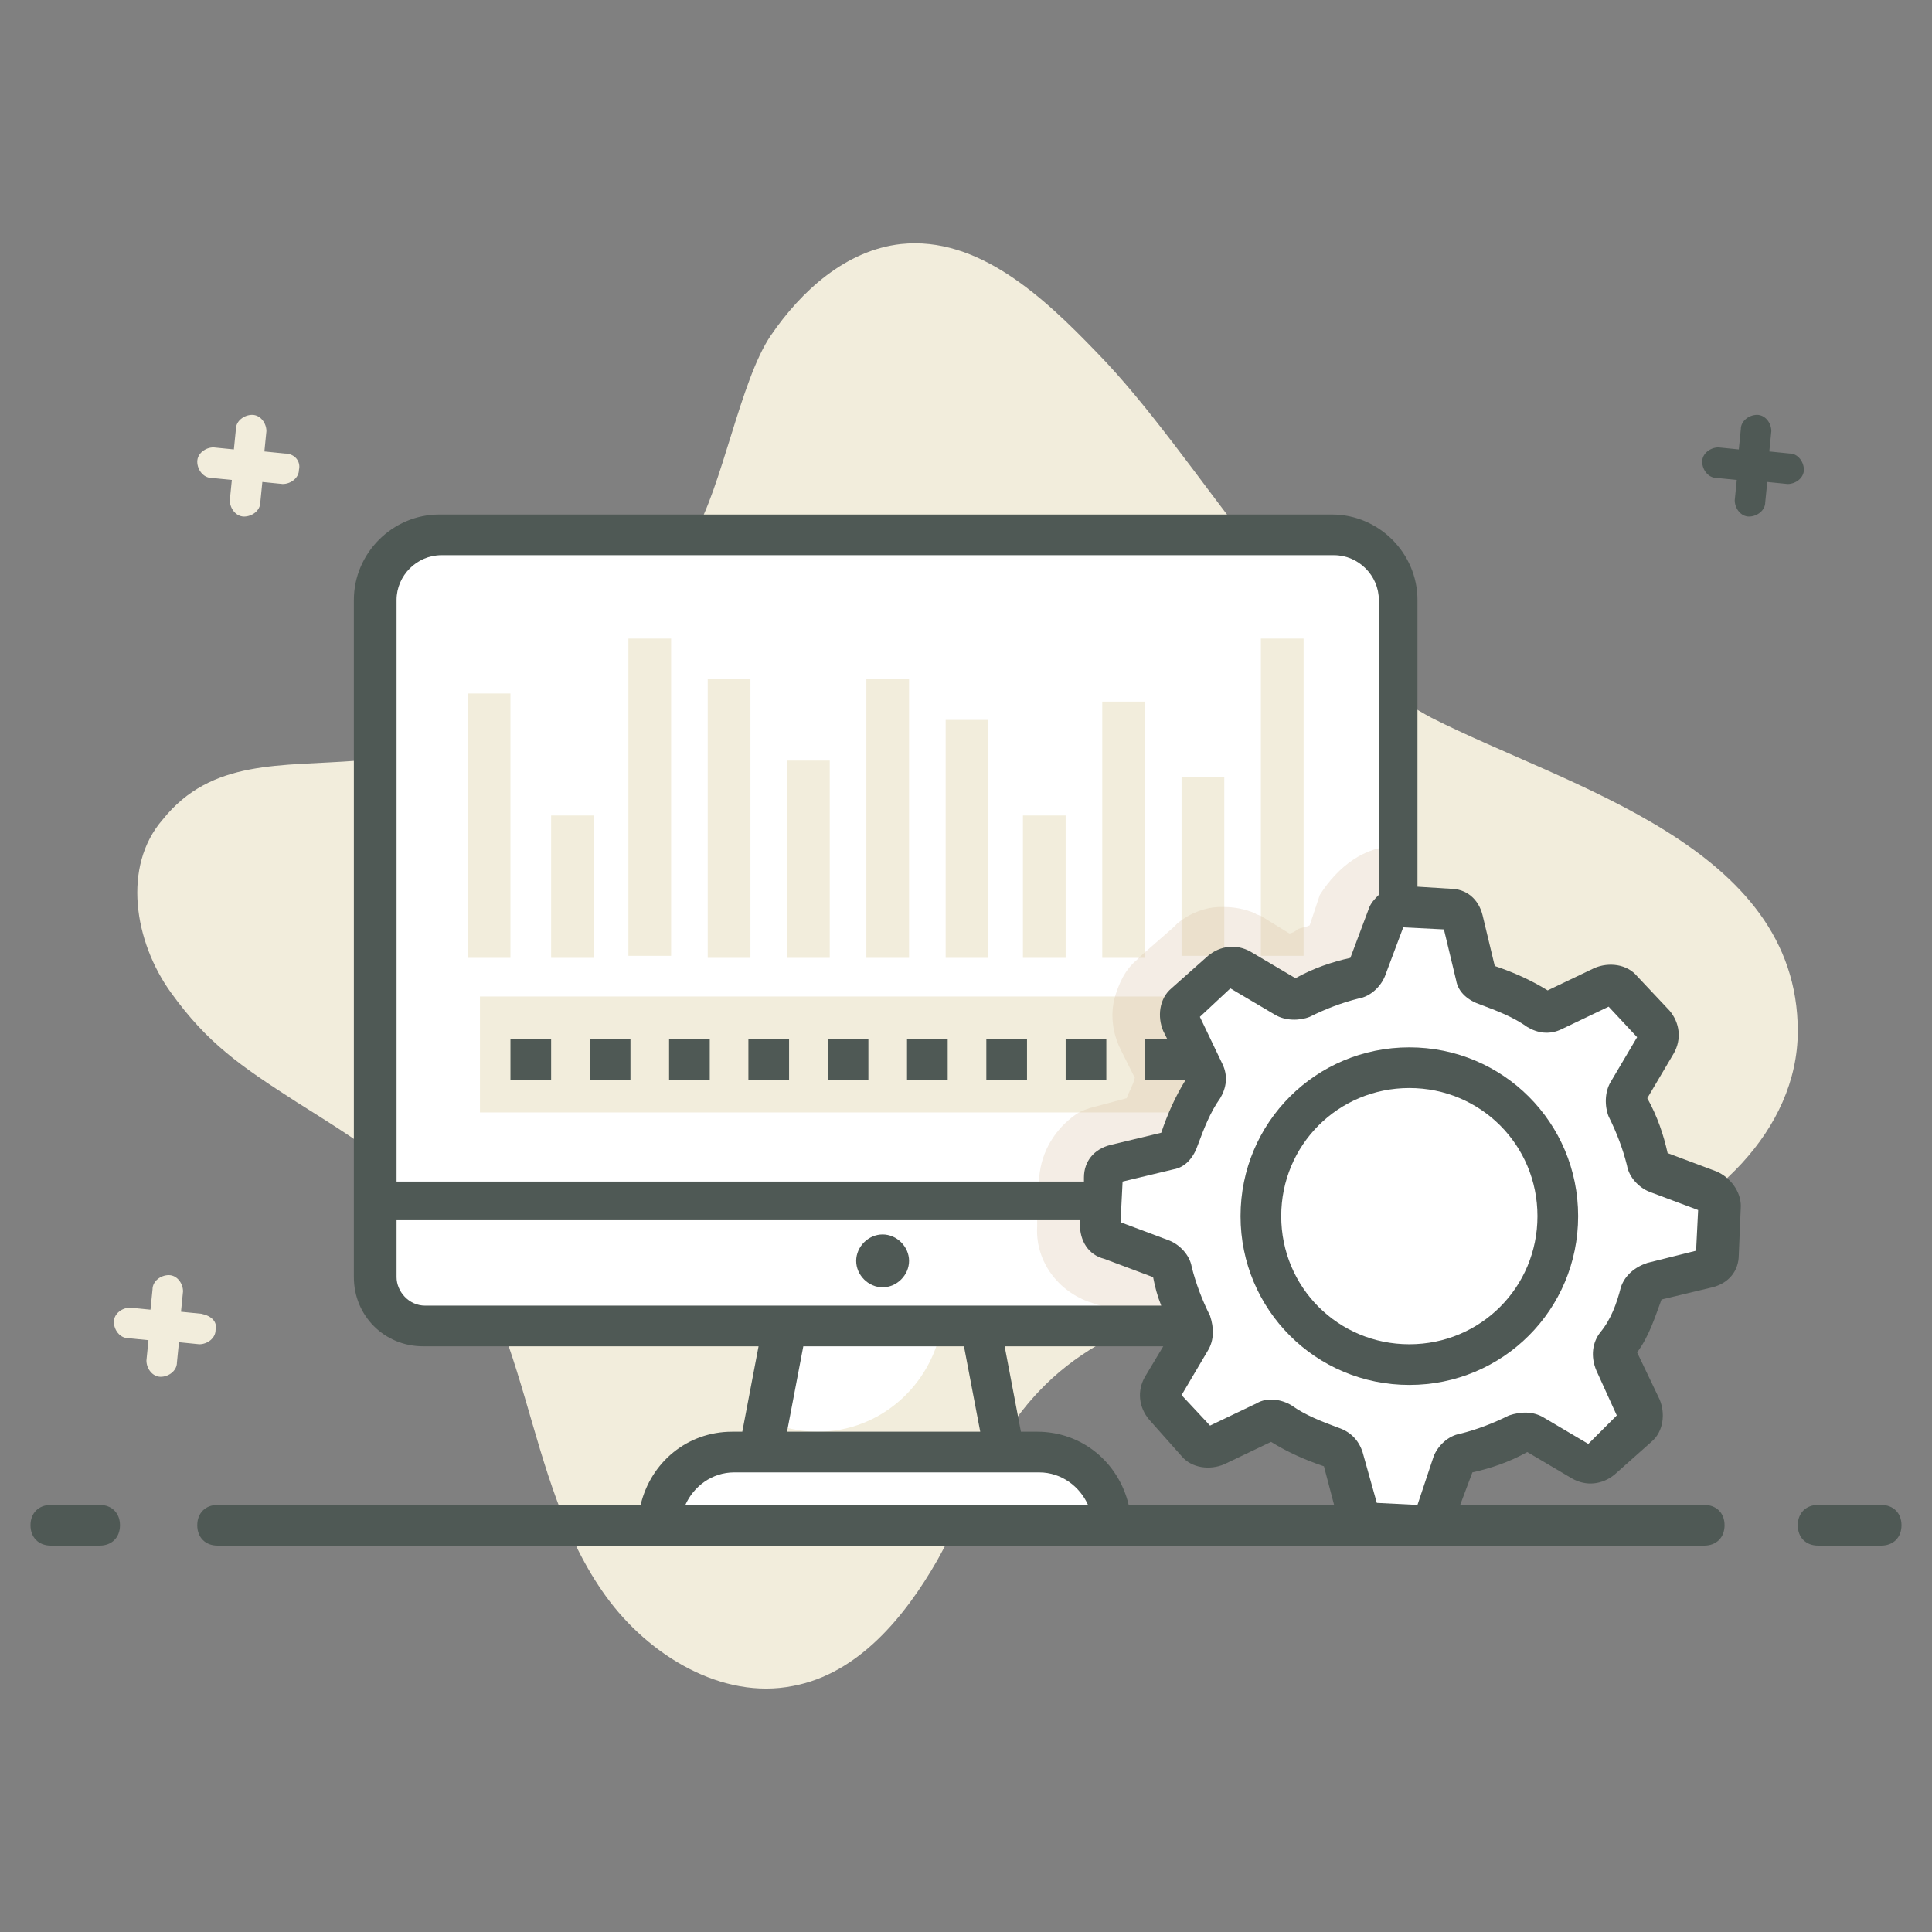
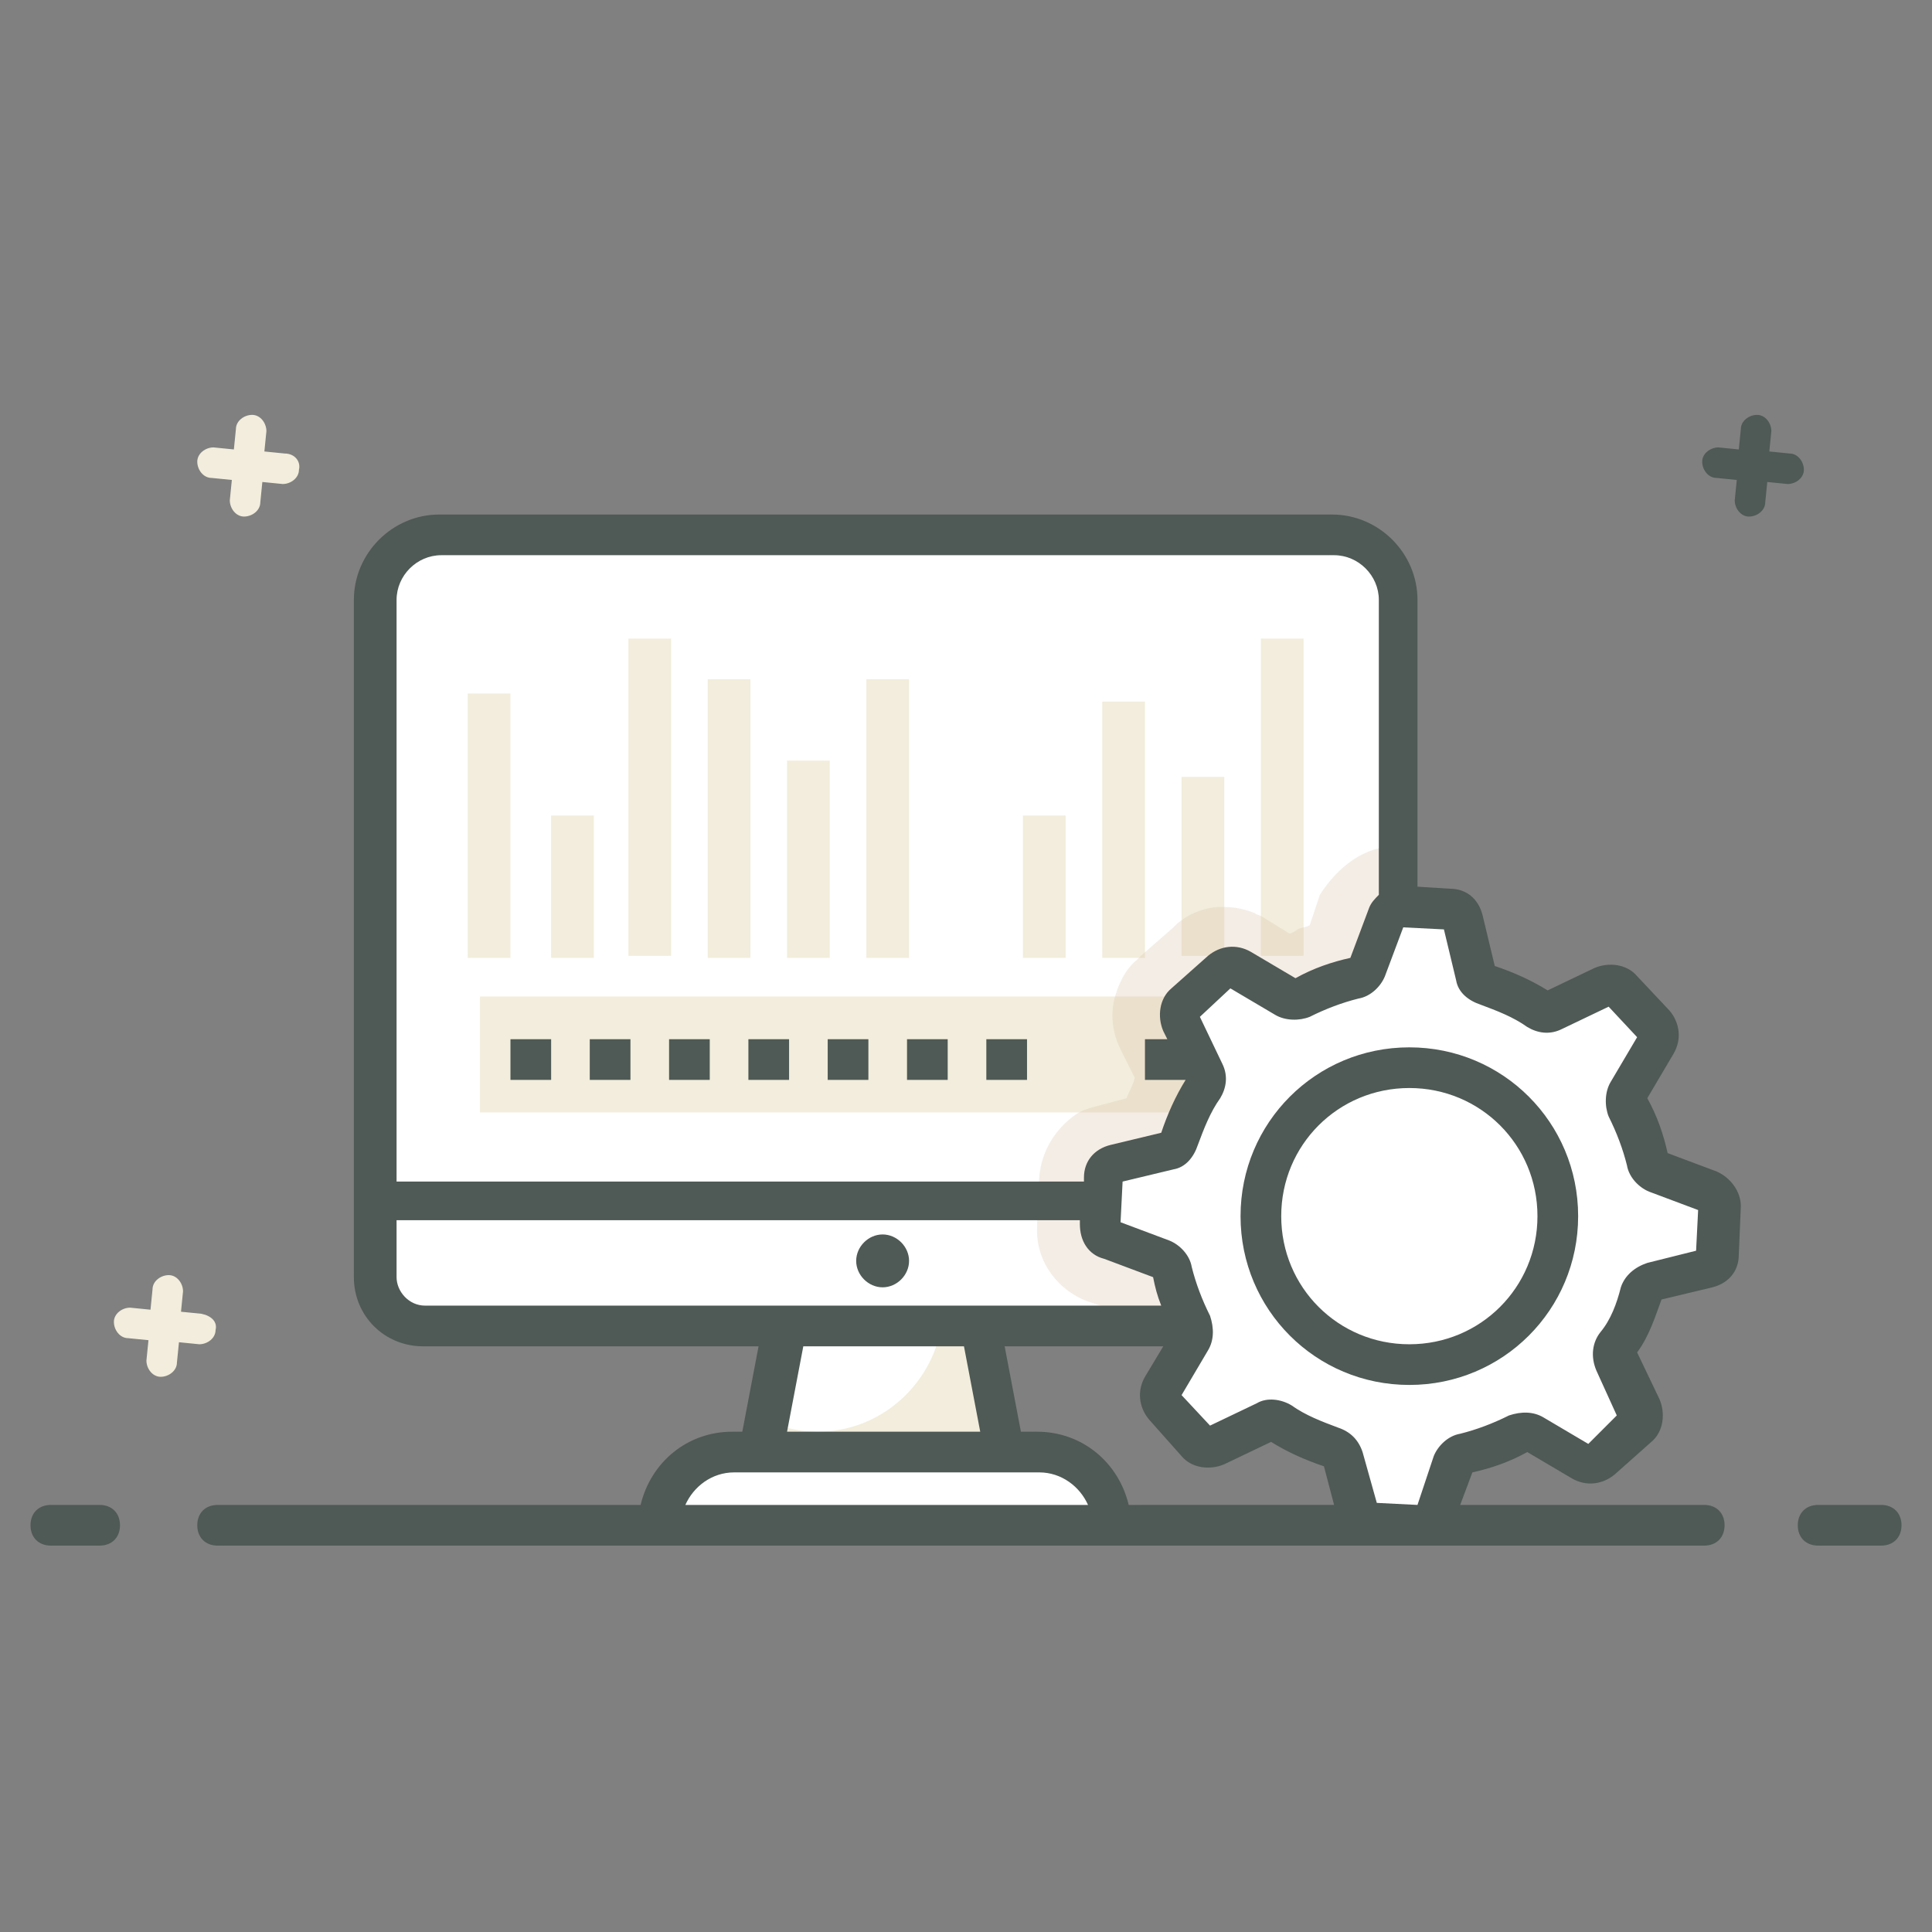
<svg xmlns="http://www.w3.org/2000/svg" version="1.1" id="Layer_1" x="0px" y="0px" viewBox="0 0 95 95" style="enable-background:new 0 0 95 95;" xml:space="preserve">
  <rect x="0" y="0" width="95" height="95" fill="#808080" stroke="none" />
  <style type="text/css">
	.st0{fill:#F2EDDC;}
	.st1{fill:#FFFFFF;}
	.st2{fill:#D9C3A9;}
	.st3{fill:#4F5955;}
	.st4{opacity:0.5;}
	.st5{opacity:0.3;}
	.st6{fill:none;}
	.st7{fill:#E8EFF8;}
</style>
  <g>
    <g>
      <g>
-         <path class="st0" d="M88.4,50.7c0,4.9-4.3,8.9-9,10.5c-4.7,1.6-9.8,1.5-14.7,2s-10.2,1.6-13.6,5.2c-2.2,2.3-3.4,5.4-5,8.3     c-1.6,2.8-3.9,5.6-7.1,6.2c-3.5,0.7-7.1-1.5-9.2-4.4c-2.1-2.9-3-6.4-4-9.8c-1-3.4-2.2-6.9-4.6-9.5c-2.1-2.2-3.9-3.3-6.6-5     c-2.8-1.8-4.4-2.9-6.2-5.4c-1.8-2.5-2.4-6.2-0.4-8.5c2.4-3,5.8-2.6,9.6-2.9c7.3-0.6,12.9-4.9,16.5-11.1c1.4-2.3,2.3-7.6,3.8-9.8     c1.5-2.2,3.7-4.2,6.4-4.5c3.8-0.4,7,2.6,9.6,5.3c5.1,5.2,9.9,14.5,16.5,18C77.1,38.7,88.4,41.6,88.4,50.7z" />
-       </g>
+         </g>
      <g>
        <path class="st0" d="M14.7,23.1c0,0.4-0.4,0.7-0.8,0.7l-1-0.1l-0.1,1c0,0.4-0.4,0.7-0.8,0.7c-0.4,0-0.7-0.4-0.7-0.8l0.1-1l-1-0.1     c-0.4,0-0.7-0.4-0.7-0.8c0-0.4,0.4-0.7,0.8-0.7l1,0.1l0.1-1c0-0.4,0.4-0.7,0.8-0.7c0.4,0,0.7,0.4,0.7,0.8l-0.1,1l1,0.1     C14.5,22.3,14.8,22.7,14.7,23.1z" />
      </g>
      <g>
        <path class="st0" d="M10.6,65.4c0,0.4-0.4,0.7-0.8,0.7l-1-0.1l-0.1,1c0,0.4-0.4,0.7-0.8,0.7c-0.4,0-0.7-0.4-0.7-0.8l0.1-1l-1-0.1     c-0.4,0-0.7-0.4-0.7-0.8c0-0.4,0.4-0.7,0.8-0.7l1,0.1l0.1-1c0-0.4,0.4-0.7,0.8-0.7c0.4,0,0.7,0.4,0.7,0.8l-0.1,1l1,0.1     C10.4,64.7,10.7,65,10.6,65.4z" />
      </g>
      <g>
        <g>
          <g>
            <polygon class="st1" points="48.2,65.2 49.4,71.4 37.5,71.4 38.6,65.2      " />
          </g>
          <g>
            <polygon class="st1" points="48.2,65.2 49.4,71.4 37.5,71.4 38.6,65.2      " />
          </g>
          <g>
            <polygon class="st1" points="48.2,65.2 49.4,71.4 37.5,71.4 38.6,65.2      " />
          </g>
          <g>
            <path class="st0" d="M49.4,71.4H37.5l0.3-1.5c0.7,0.3,1.5,0.5,2.4,0.5c3.1,0,5.6-2.3,6.1-5.2h2L49.4,71.4z" />
          </g>
          <g>
            <path class="st1" d="M54.7,75H32.5c0-1,0.4-1.9,1.1-2.6c0.7-0.7,1.6-1.1,2.5-1.1h15C53,71.4,54.7,73,54.7,75z" />
          </g>
          <g>
-             <path class="st1" d="M68.7,29.5v33.3c0,1.3-1.1,2.5-2.4,2.5H20.9c-1.4,0-2.4-1.1-2.4-2.5V29.5c0-1.7,1.4-3.2,3.2-3.2h43.9       C67.3,26.3,68.7,27.7,68.7,29.5z" />
+             <path class="st1" d="M68.7,29.5c0,1.3-1.1,2.5-2.4,2.5H20.9c-1.4,0-2.4-1.1-2.4-2.5V29.5c0-1.7,1.4-3.2,3.2-3.2h43.9       C67.3,26.3,68.7,27.7,68.7,29.5z" />
          </g>
          <g>
            <path class="st1" d="M68.7,29.5v33.3c0,1.3-1.1,2.5-2.4,2.5H20.9c-1.4,0-2.4-1.1-2.4-2.5V29.5c0-1.7,1.4-3.2,3.2-3.2h43.9       C67.3,26.3,68.7,27.7,68.7,29.5z" />
          </g>
          <g>
            <path class="st1" d="M68.7,59v3.7c0,1.3-1.1,2.5-2.4,2.5H20.9c-1.4,0-2.4-1.1-2.4-2.5V59H68.7z" />
          </g>
          <g>
-             <path class="st1" d="M44.7,62c0,0.7-0.6,1.3-1.3,1.3c-0.7,0-1.3-0.6-1.3-1.3s0.6-1.3,1.3-1.3C44.1,60.7,44.7,61.3,44.7,62z" />
-           </g>
+             </g>
          <g>
-             <path class="st1" d="M44.7,62c0,0.7-0.6,1.3-1.3,1.3c-0.7,0-1.3-0.6-1.3-1.3s0.6-1.3,1.3-1.3C44.1,60.7,44.7,61.3,44.7,62z" />
-           </g>
+             </g>
          <g>
            <rect x="23.6" y="49" class="st0" width="40.6" height="5.7" />
          </g>
          <g>
            <g>
              <rect x="23" y="34.1" class="st0" width="2.1" height="13" />
            </g>
            <g>
              <rect x="30.9" y="31.4" class="st0" width="2.1" height="15.6" />
            </g>
            <g>
              <rect x="27.1" y="40.1" class="st0" width="2.1" height="7" />
            </g>
            <g>
              <rect x="38.7" y="37.4" class="st0" width="2.1" height="9.7" />
            </g>
            <g>
              <rect x="50.3" y="40.1" class="st0" width="2.1" height="7" />
            </g>
            <g>
              <rect x="62" y="31.4" class="st0" width="2.1" height="15.6" />
            </g>
            <g>
              <rect x="58.1" y="38.2" class="st0" width="2.1" height="8.8" />
            </g>
            <g>
-               <rect x="46.5" y="35.4" class="st0" width="2.1" height="11.7" />
-             </g>
+               </g>
            <g>
              <rect x="54.2" y="34.5" class="st0" width="2.1" height="12.6" />
            </g>
            <g>
              <rect x="34.8" y="33.4" class="st0" width="2.1" height="13.7" />
            </g>
            <g>
              <rect x="42.6" y="33.4" class="st0" width="2.1" height="13.7" />
            </g>
          </g>
          <g class="st5">
            <path class="st2" d="M68.7,41.6v21.2c0,1.3-1.1,2.5-2.4,2.5H55.3c-0.1-0.3-0.2-0.5-0.3-0.8l-1.5-0.5c-1.6-0.6-2.6-2.1-2.5-3.7       l0-1.1l0.1-1.3c0.1-1.3,0.8-2.4,1.8-3.1c0.3-0.2,0.6-0.3,1-0.4l1.5-0.4c0.1-0.3,0.3-0.6,0.4-1l-0.7-1.4       c-0.4-0.8-0.5-1.7-0.3-2.5c0.2-0.7,0.5-1.4,1.1-1.9l0.1-0.1l0.1-0.1l1.6-1.4c0.1-0.1,0.1-0.1,0.2-0.2c0.6-0.5,1.4-0.8,2.1-0.8       c0.1,0,0.1,0,0.2,0c0.5,0,1,0.1,1.5,0.3c0.1,0.1,0.3,0.1,0.4,0.2l1.3,0.8c0.1,0,0.3-0.1,0.4-0.2c0.2-0.1,0.4-0.1,0.6-0.2       l0.5-1.5C65.8,42.6,67.1,41.6,68.7,41.6z" />
          </g>
        </g>
        <g>
          <g>
            <g>
              <g>
                <path class="st1" d="M73.1,48.4c0.9,0.3,1.8,0.7,2.6,1.2c0.2,0.1,0.5,0.2,0.7,0l2.5-1.2c0.3-0.1,0.7-0.1,0.9,0.2l1.6,1.8         c0.2,0.2,0.3,0.6,0.1,0.9L80,53.7c-0.1,0.2-0.1,0.5,0,0.7c0.4,0.8,0.7,1.7,1,2.7c0.1,0.3,0.2,0.5,0.5,0.6         c0.6,0.2,1.9,0.7,2.6,0.9c0.3,0.1,0.5,0.4,0.5,0.8l-0.1,2.4c0,0.3-0.2,0.6-0.6,0.7l-2.6,0.7c-0.3,0.1-0.5,0.3-0.5,0.5         c-0.3,0.9-0.6,1.8-1.1,2.6c-0.2,0.2-0.2,0.6-0.1,0.8l1.1,2.3c0.1,0.3,0.1,0.7-0.2,0.9l-1.8,1.6c-0.2,0.2-0.6,0.3-0.9,0.1         l-2.3-1.4c-0.2-0.1-0.5-0.1-0.7,0c-0.8,0.4-1.7,0.7-2.7,1c-0.3,0.1-0.5,0.2-0.6,0.5c-0.2,0.6-0.7,1.9-0.9,2.6         c-0.1,0.3-0.4,0.5-0.8,0.5l-2.4-0.1c-0.3,0-0.6-0.2-0.7-0.6L66,71.7c-0.1-0.3-0.3-0.5-0.5-0.5c-0.9-0.3-1.8-0.7-2.6-1.2         c-0.2-0.1-0.5-0.2-0.7,0l-2.5,1.2c-0.3,0.1-0.7,0.1-0.9-0.2l-1.6-1.8c-0.2-0.2-0.3-0.6-0.1-0.9l1.4-2.3         c0.1-0.2,0.1-0.5,0-0.7c-0.4-0.8-0.7-1.7-1-2.7c-0.1-0.3-0.2-0.5-0.5-0.6c-0.6-0.2-1.9-0.7-2.6-0.9c-0.3-0.1-0.5-0.4-0.5-0.8         l0.1-2.4c0-0.3,0.2-0.6,0.6-0.7l2.6-0.7c0.3-0.1,0.5-0.3,0.5-0.5c0.3-0.9,0.7-1.8,1.2-2.6c0.1-0.2,0.2-0.5,0-0.7L58,50.3         c-0.1-0.3-0.1-0.7,0.2-0.9l1.8-1.6c0.2-0.2,0.6-0.3,0.9-0.1l2.3,1.4c0.2,0.1,0.5,0.1,0.7,0c0.8-0.4,1.7-0.7,2.7-1         c0.3-0.1,0.5-0.2,0.6-0.5l0.9-2.6c0.1-0.3,0.4-0.5,0.8-0.5l2.4,0.1c0.3,0,0.6,0.2,0.7,0.6c0.2,0.7,0.5,2,0.7,2.6         C72.6,48.1,72.8,48.3,73.1,48.4z" />
              </g>
            </g>
            <g>
              <g>
                <path class="st1" d="M84,58.6c-0.7-0.2-1.9-0.7-2.6-0.9c-0.2-0.1-0.4-0.3-0.5-0.6c-0.2-0.9-0.5-1.8-1-2.7         c-0.1-0.2-0.1-0.5,0-0.7l1.4-2.3c0.2-0.3,0.1-0.7-0.1-0.9l-1.6-1.8c-0.2-0.3-0.6-0.3-0.9-0.2l-2.5,1.2         c-0.2,0.1-0.5,0.1-0.7,0c-0.8-0.5-1.6-0.9-2.6-1.2c-0.3-0.1-0.4-0.3-0.5-0.5c-0.2-0.6-0.5-1.9-0.7-2.6         c-0.1-0.3-0.4-0.6-0.7-0.6l-2.4-0.1c-0.3,0-0.6,0.2-0.8,0.5l-0.9,2.6c-0.1,0.2-0.3,0.4-0.5,0.5c-0.9,0.2-1.8,0.5-2.7,1         c-0.2,0.1-0.5,0.1-0.7,0l-2.3-1.4c-0.3-0.2-0.7-0.1-0.9,0.1l-1.8,1.6C58,49.6,57.9,50,58,50.3l1.2,2.4         c0.1,0.2,0.1,0.5-0.1,0.7c-0.5,0.8-0.9,1.7-1.2,2.6c-0.1,0.2-0.3,0.4-0.5,0.5l-2.6,0.7c-0.3,0.1-0.6,0.4-0.6,0.7l-0.1,2.4         c0,0.3,0.2,0.6,0.5,0.8c0.7,0.2,1.9,0.7,2.6,0.9c0.2,0.1,0.4,0.3,0.5,0.6c0.2,0.9,0.5,1.8,1,2.7c0.1,0.2,0.1,0.5,0,0.7         l-1.4,2.3c-0.2,0.3-0.1,0.7,0.1,0.9l1.6,1.8c0.2,0.3,0.6,0.3,0.9,0.2l2.5-1.2c0.2-0.1,0.5-0.1,0.7,0.1         c0.8,0.5,1.7,0.9,2.6,1.2c0.2,0.1,0.4,0.3,0.5,0.5l0.7,2.6c0.1,0.3,0.4,0.6,0.7,0.6l2.4,0.1c0.3,0,0.6-0.2,0.8-0.5         c0.2-0.7,0.7-1.9,0.9-2.6c0.1-0.2,0.3-0.4,0.6-0.5c0.9-0.2,1.8-0.5,2.7-1c0.2-0.1,0.5-0.1,0.7,0l2.3,1.4         c0.3,0.2,0.7,0.1,0.9-0.1l1.8-1.6c0.3-0.2,0.3-0.6,0.2-0.9L79.5,67c-0.1-0.3-0.1-0.6,0.1-0.8c0.6-0.7,0.9-1.6,1.1-2.6         c0.1-0.3,0.3-0.4,0.5-0.5l2.6-0.7c0.3-0.1,0.6-0.4,0.6-0.7l0.1-2.4C84.5,59,84.3,58.7,84,58.6z M69.3,67.1         c-4,0-7.3-3.3-7.3-7.3c0-4,3.3-7.3,7.3-7.3c4,0,7.3,3.3,7.3,7.3C76.6,63.8,73.3,67.1,69.3,67.1z" />
              </g>
            </g>
            <g>
              <g>
                <path class="st1" d="M84,58.6c-0.7-0.2-1.9-0.7-2.6-0.9c-0.2-0.1-0.4-0.3-0.5-0.6c-0.2-0.9-0.5-1.8-1-2.7         c-0.1-0.2-0.1-0.5,0-0.7l1.4-2.3c0.2-0.3,0.1-0.7-0.1-0.9l-1.6-1.8c-0.2-0.3-0.6-0.3-0.9-0.2l-2.5,1.2         c-0.2,0.1-0.5,0.1-0.7,0c-0.8-0.5-1.6-0.9-2.6-1.2c-0.3-0.1-0.4-0.3-0.5-0.5c-0.2-0.6-0.5-1.9-0.7-2.6         c-0.1-0.3-0.4-0.6-0.7-0.6l-2.4-0.1c-0.3,0-0.6,0.2-0.8,0.5l-0.9,2.6c-0.1,0.2-0.3,0.4-0.5,0.5c-0.9,0.2-1.8,0.5-2.7,1         c-0.2,0.1-0.5,0.1-0.7,0l-2.3-1.4c-0.3-0.2-0.7-0.1-0.9,0.1l-1.8,1.6C58,49.6,57.9,50,58,50.3l1.2,2.4         c0.1,0.2,0.1,0.5-0.1,0.7c-0.5,0.8-0.9,1.7-1.2,2.6c-0.1,0.2-0.3,0.4-0.5,0.5l-2.6,0.7c-0.3,0.1-0.6,0.4-0.6,0.7l-0.1,2.4         c0,0.3,0.2,0.6,0.5,0.8c0.7,0.2,1.9,0.7,2.6,0.9c0.2,0.1,0.4,0.3,0.5,0.6c0.2,0.9,0.5,1.8,1,2.7c0.1,0.2,0.1,0.5,0,0.7         l-1.4,2.3c-0.2,0.3-0.1,0.7,0.1,0.9l1.6,1.8c0.2,0.3,0.6,0.3,0.9,0.2l2.5-1.2c0.2-0.1,0.5-0.1,0.7,0.1         c0.8,0.5,1.7,0.9,2.6,1.2c0.2,0.1,0.4,0.3,0.5,0.5l0.7,2.6c0.1,0.3,0.4,0.6,0.7,0.6l2.4,0.1c0.3,0,0.6-0.2,0.8-0.5         c0.2-0.7,0.7-1.9,0.9-2.6c0.1-0.2,0.3-0.4,0.6-0.5c0.9-0.2,1.8-0.5,2.7-1c0.2-0.1,0.5-0.1,0.7,0l2.3,1.4         c0.3,0.2,0.7,0.1,0.9-0.1l1.8-1.6c0.3-0.2,0.3-0.6,0.2-0.9L79.5,67c-0.1-0.3-0.1-0.6,0.1-0.8c0.6-0.7,0.9-1.6,1.1-2.6         c0.1-0.3,0.3-0.4,0.5-0.5l2.6-0.7c0.3-0.1,0.6-0.4,0.6-0.7l0.1-2.4C84.5,59,84.3,58.7,84,58.6z M69.3,67.1         c-4,0-7.3-3.3-7.3-7.3c0-4,3.3-7.3,7.3-7.3c4,0,7.3,3.3,7.3,7.3C76.6,63.8,73.3,67.1,69.3,67.1z" />
              </g>
            </g>
          </g>
          <g>
            <g>
              <path class="st6" d="M73.1,48.4c0.9,0.3,1.8,0.7,2.6,1.2c0.2,0.1,0.5,0.2,0.7,0l2.5-1.2c0.3-0.1,0.7-0.1,0.9,0.2l1.6,1.8        c0.2,0.2,0.3,0.6,0.1,0.9L80,53.7c-0.1,0.2-0.1,0.5,0,0.7c0.4,0.8,0.7,1.7,1,2.7c0.1,0.3,0.2,0.5,0.5,0.6        c0.6,0.2,1.9,0.7,2.6,0.9c0.3,0.1,0.5,0.4,0.5,0.8l-0.1,2.4c0,0.3-0.2,0.6-0.6,0.7l-2.6,0.7c-0.3,0.1-0.5,0.3-0.5,0.5        c-0.3,0.9-0.6,1.8-1.1,2.6c-0.2,0.2-0.2,0.6-0.1,0.8l1.1,2.3c0.1,0.3,0.1,0.7-0.2,0.9l-1.8,1.6c-0.2,0.2-0.6,0.3-0.9,0.1        l-2.3-1.4c-0.2-0.1-0.5-0.1-0.7,0c-0.8,0.4-1.7,0.7-2.7,1c-0.3,0.1-0.5,0.2-0.6,0.5c-0.2,0.6-0.7,1.9-0.9,2.6        c-0.1,0.3-0.4,0.5-0.8,0.5l-2.4-0.1c-0.3,0-0.6-0.2-0.7-0.6L66,71.7c-0.1-0.3-0.3-0.5-0.5-0.5c-0.9-0.3-1.8-0.7-2.6-1.2        c-0.2-0.1-0.5-0.2-0.7,0l-2.5,1.2c-0.3,0.1-0.7,0.1-0.9-0.2l-1.6-1.8c-0.2-0.2-0.3-0.6-0.1-0.9l1.4-2.3c0.1-0.2,0.1-0.5,0-0.7        c-0.4-0.8-0.7-1.7-1-2.7c-0.1-0.3-0.2-0.5-0.5-0.6c-0.6-0.2-1.9-0.7-2.6-0.9c-0.3-0.1-0.5-0.4-0.5-0.8l0.1-2.4        c0-0.3,0.2-0.6,0.6-0.7l2.6-0.7c0.3-0.1,0.5-0.3,0.5-0.5c0.3-0.9,0.7-1.8,1.2-2.6c0.1-0.2,0.2-0.5,0-0.7L58,50.3        c-0.1-0.3-0.1-0.7,0.2-0.9l1.8-1.6c0.2-0.2,0.6-0.3,0.9-0.1l2.3,1.4c0.2,0.1,0.5,0.1,0.7,0c0.8-0.4,1.7-0.7,2.7-1        c0.3-0.1,0.5-0.2,0.6-0.5l0.9-2.6c0.1-0.3,0.4-0.5,0.8-0.5l2.4,0.1c0.3,0,0.6,0.2,0.7,0.6c0.2,0.7,0.5,2,0.7,2.6        C72.6,48.1,72.8,48.3,73.1,48.4z" />
            </g>
          </g>
          <g>
            <path class="st3" d="M88.7,23.1c0-0.4-0.3-0.8-0.7-0.8l-1-0.1l0.1-1c0-0.4-0.3-0.8-0.7-0.8c-0.4,0-0.8,0.3-0.8,0.7l-0.1,1       l-1-0.1c-0.4,0-0.8,0.3-0.8,0.7c0,0.4,0.3,0.8,0.7,0.8l1,0.1l-0.1,1c0,0.4,0.3,0.8,0.7,0.8c0.4,0,0.8-0.3,0.8-0.7l0.1-1l1,0.1       C88.3,23.8,88.7,23.5,88.7,23.1z" />
            <path class="st3" d="M92.5,74h-3.1c-0.6,0-1,0.4-1,1s0.4,1,1,1h3.1c0.6,0,1-0.4,1-1S93.1,74,92.5,74z" />
            <path class="st3" d="M4.9,74H2.5c-0.6,0-1,0.4-1,1s0.4,1,1,1h2.4c0.6,0,1-0.4,1-1S5.5,74,4.9,74z" />
            <rect x="25.1" y="51.1" class="st3" width="2" height="2" />
            <rect x="29" y="51.1" class="st3" width="2" height="2" />
            <rect x="32.9" y="51.1" class="st3" width="2" height="2" />
            <rect x="36.8" y="51.1" class="st3" width="2" height="2" />
            <rect x="40.7" y="51.1" class="st3" width="2" height="2" />
            <rect x="44.6" y="51.1" class="st3" width="2" height="2" />
            <rect x="48.5" y="51.1" class="st3" width="2" height="2" />
-             <rect x="52.4" y="51.1" class="st3" width="2" height="2" />
            <path class="st3" d="M43.4,63.3c0.7,0,1.3-0.6,1.3-1.3s-0.6-1.3-1.3-1.3c-0.7,0-1.3,0.6-1.3,1.3S42.7,63.3,43.4,63.3z" />
            <path class="st3" d="M84.4,57.6l-2.4-0.9c-0.2-0.9-0.5-1.8-1-2.7l1.3-2.2c0.4-0.7,0.3-1.5-0.2-2.1L80.5,48       c-0.5-0.6-1.4-0.7-2.1-0.4l-2.3,1.1c-0.8-0.5-1.7-0.9-2.6-1.2L72.9,45c-0.2-0.8-0.8-1.3-1.6-1.3l-1.6-0.1V29.5       c0-2.3-1.9-4.2-4.2-4.2H21.6c-2.3,0-4.2,1.9-4.2,4.2c0,9,0,25.5,0,33.3c0,1.9,1.5,3.4,3.4,3.4h16.5l-0.8,4.2h-0.5       c-2.2,0-4,1.5-4.5,3.6H10.7c-0.6,0-1,0.4-1,1s0.4,1,1,1c22.3,0,49.1,0,73.1,0c0.6,0,1-0.4,1-1s-0.4-1-1-1H71.8l0.6-1.6       c0.9-0.2,1.8-0.5,2.7-1l2.2,1.3c0.7,0.4,1.5,0.3,2.1-0.2l1.8-1.6c0.6-0.5,0.7-1.4,0.4-2.1l-1.1-2.3c0.6-0.8,0.9-1.8,1.2-2.6       l2.5-0.6c0.8-0.2,1.3-0.8,1.3-1.6l0.1-2.4C85.6,58.6,85.1,57.9,84.4,57.6z M19.5,29.5c0-1.2,1-2.2,2.2-2.2h43.9       c1.2,0,2.2,1,2.2,2.2V44c-0.2,0.2-0.4,0.4-0.5,0.7l-0.9,2.4c-0.9,0.2-1.8,0.5-2.7,1l-2.2-1.3c-0.7-0.4-1.5-0.3-2.1,0.2       l-1.8,1.6c-0.6,0.5-0.7,1.4-0.4,2.1l0.2,0.4h-1.1v2h2v0l0,0c-0.5,0.8-0.9,1.7-1.2,2.6l-2.5,0.6c-0.8,0.2-1.3,0.8-1.3,1.6l0,0.2       H19.5V29.5z M20.9,64.2c-0.8,0-1.4-0.7-1.4-1.4V60h33.6l0,0.2c0,0.8,0.4,1.5,1.2,1.7l2.4,0.9c0.1,0.5,0.2,0.9,0.4,1.4       C56.3,64.2,58.4,64.2,20.9,64.2z M48.2,70.4h-9.5l0.8-4.2h7.9L48.2,70.4z M33.7,74c0.4-0.9,1.3-1.6,2.4-1.6c0.1,0,13.8,0,15,0       c1.1,0,2,0.7,2.4,1.6H33.7z M55.5,74c-0.5-2.1-2.3-3.6-4.5-3.6h-0.8l-0.8-4.2c0.3,0,8.3,0,7.8,0l-0.9,1.5       c-0.4,0.7-0.3,1.5,0.2,2.1l1.6,1.8c0.5,0.6,1.4,0.7,2.1,0.4l2.3-1.1c0.8,0.5,1.7,0.9,2.6,1.2l0.5,1.9H55.5z M83.4,61.5L81,62.1       c-0.6,0.2-1.1,0.6-1.3,1.2c-0.2,0.8-0.5,1.6-1,2.2c-0.4,0.5-0.5,1.2-0.2,1.9l1,2.2L78.1,71l-2.2-1.3c-0.5-0.3-1.1-0.3-1.7-0.1       c-0.8,0.4-1.6,0.7-2.4,0.9c-0.6,0.1-1.1,0.6-1.3,1.1L69.7,74l-2-0.1L67,71.4c-0.2-0.6-0.6-1-1.2-1.2c-0.8-0.3-1.6-0.6-2.3-1.1       c-0.5-0.3-1.2-0.4-1.7-0.1l-2.3,1.1l-1.4-1.5l1.3-2.2c0.3-0.5,0.3-1.1,0.1-1.7c-0.4-0.8-0.7-1.6-0.9-2.4       c-0.1-0.6-0.6-1.1-1.1-1.3l-2.4-0.9l0.1-2l2.5-0.6c0.6-0.1,1-0.6,1.2-1.2c0.3-0.8,0.6-1.6,1.1-2.3c0.3-0.5,0.4-1.1,0.1-1.7       L59,50l1.5-1.4l2.2,1.3c0.5,0.3,1.2,0.3,1.7,0.1c0.8-0.4,1.6-0.7,2.4-0.9c0.6-0.1,1.1-0.6,1.3-1.1l0.9-2.4l2,0.1l0.6,2.5       c0.1,0.6,0.6,1,1.2,1.2c0.8,0.3,1.6,0.6,2.3,1.1c0.5,0.3,1.1,0.4,1.7,0.1l2.3-1.1l1.4,1.5l-1.3,2.2c-0.3,0.5-0.3,1.2-0.1,1.7       c0.4,0.8,0.7,1.6,0.9,2.4c0.1,0.6,0.6,1.1,1.1,1.3l2.4,0.9L83.4,61.5z" />
            <path class="st3" d="M69.3,51.5c-4.6,0-8.3,3.7-8.3,8.3s3.7,8.3,8.3,8.3c4.6,0,8.3-3.7,8.3-8.3S73.9,51.5,69.3,51.5z        M69.3,66.1c-3.5,0-6.3-2.8-6.3-6.3c0-3.5,2.8-6.3,6.3-6.3s6.3,2.8,6.3,6.3C75.6,63.3,72.8,66.1,69.3,66.1z" />
          </g>
        </g>
      </g>
    </g>
  </g>
</svg>